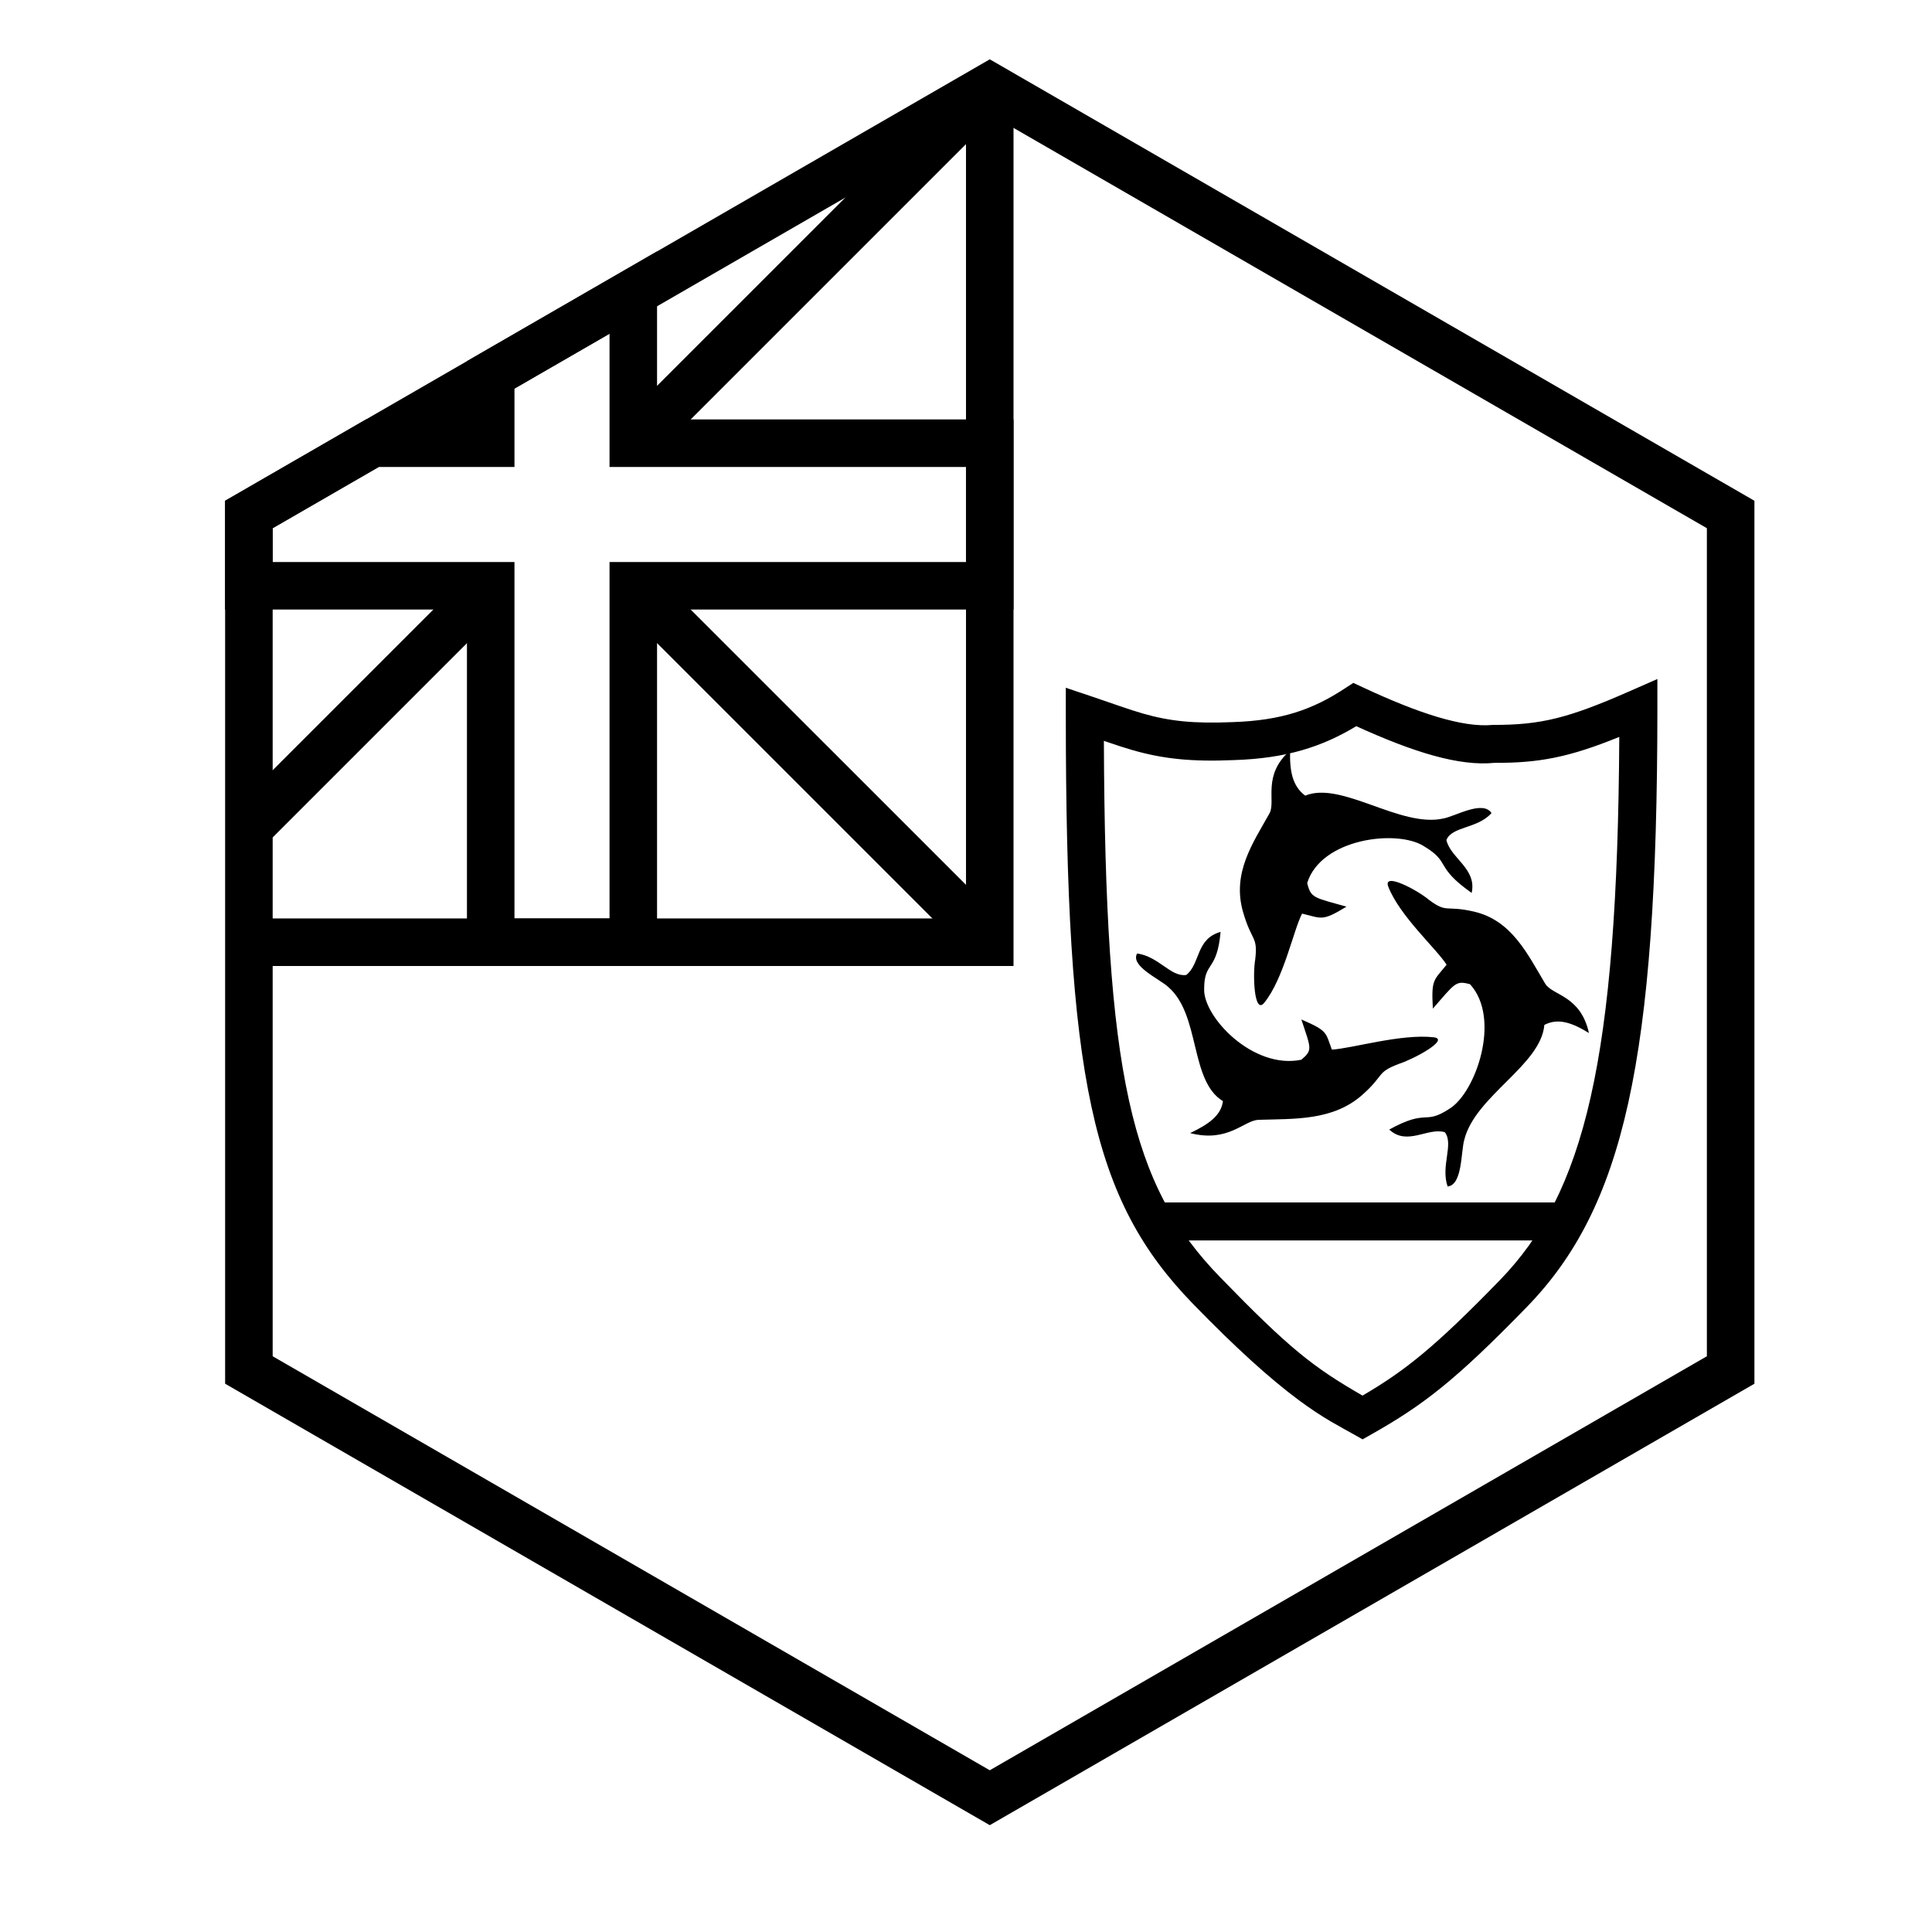
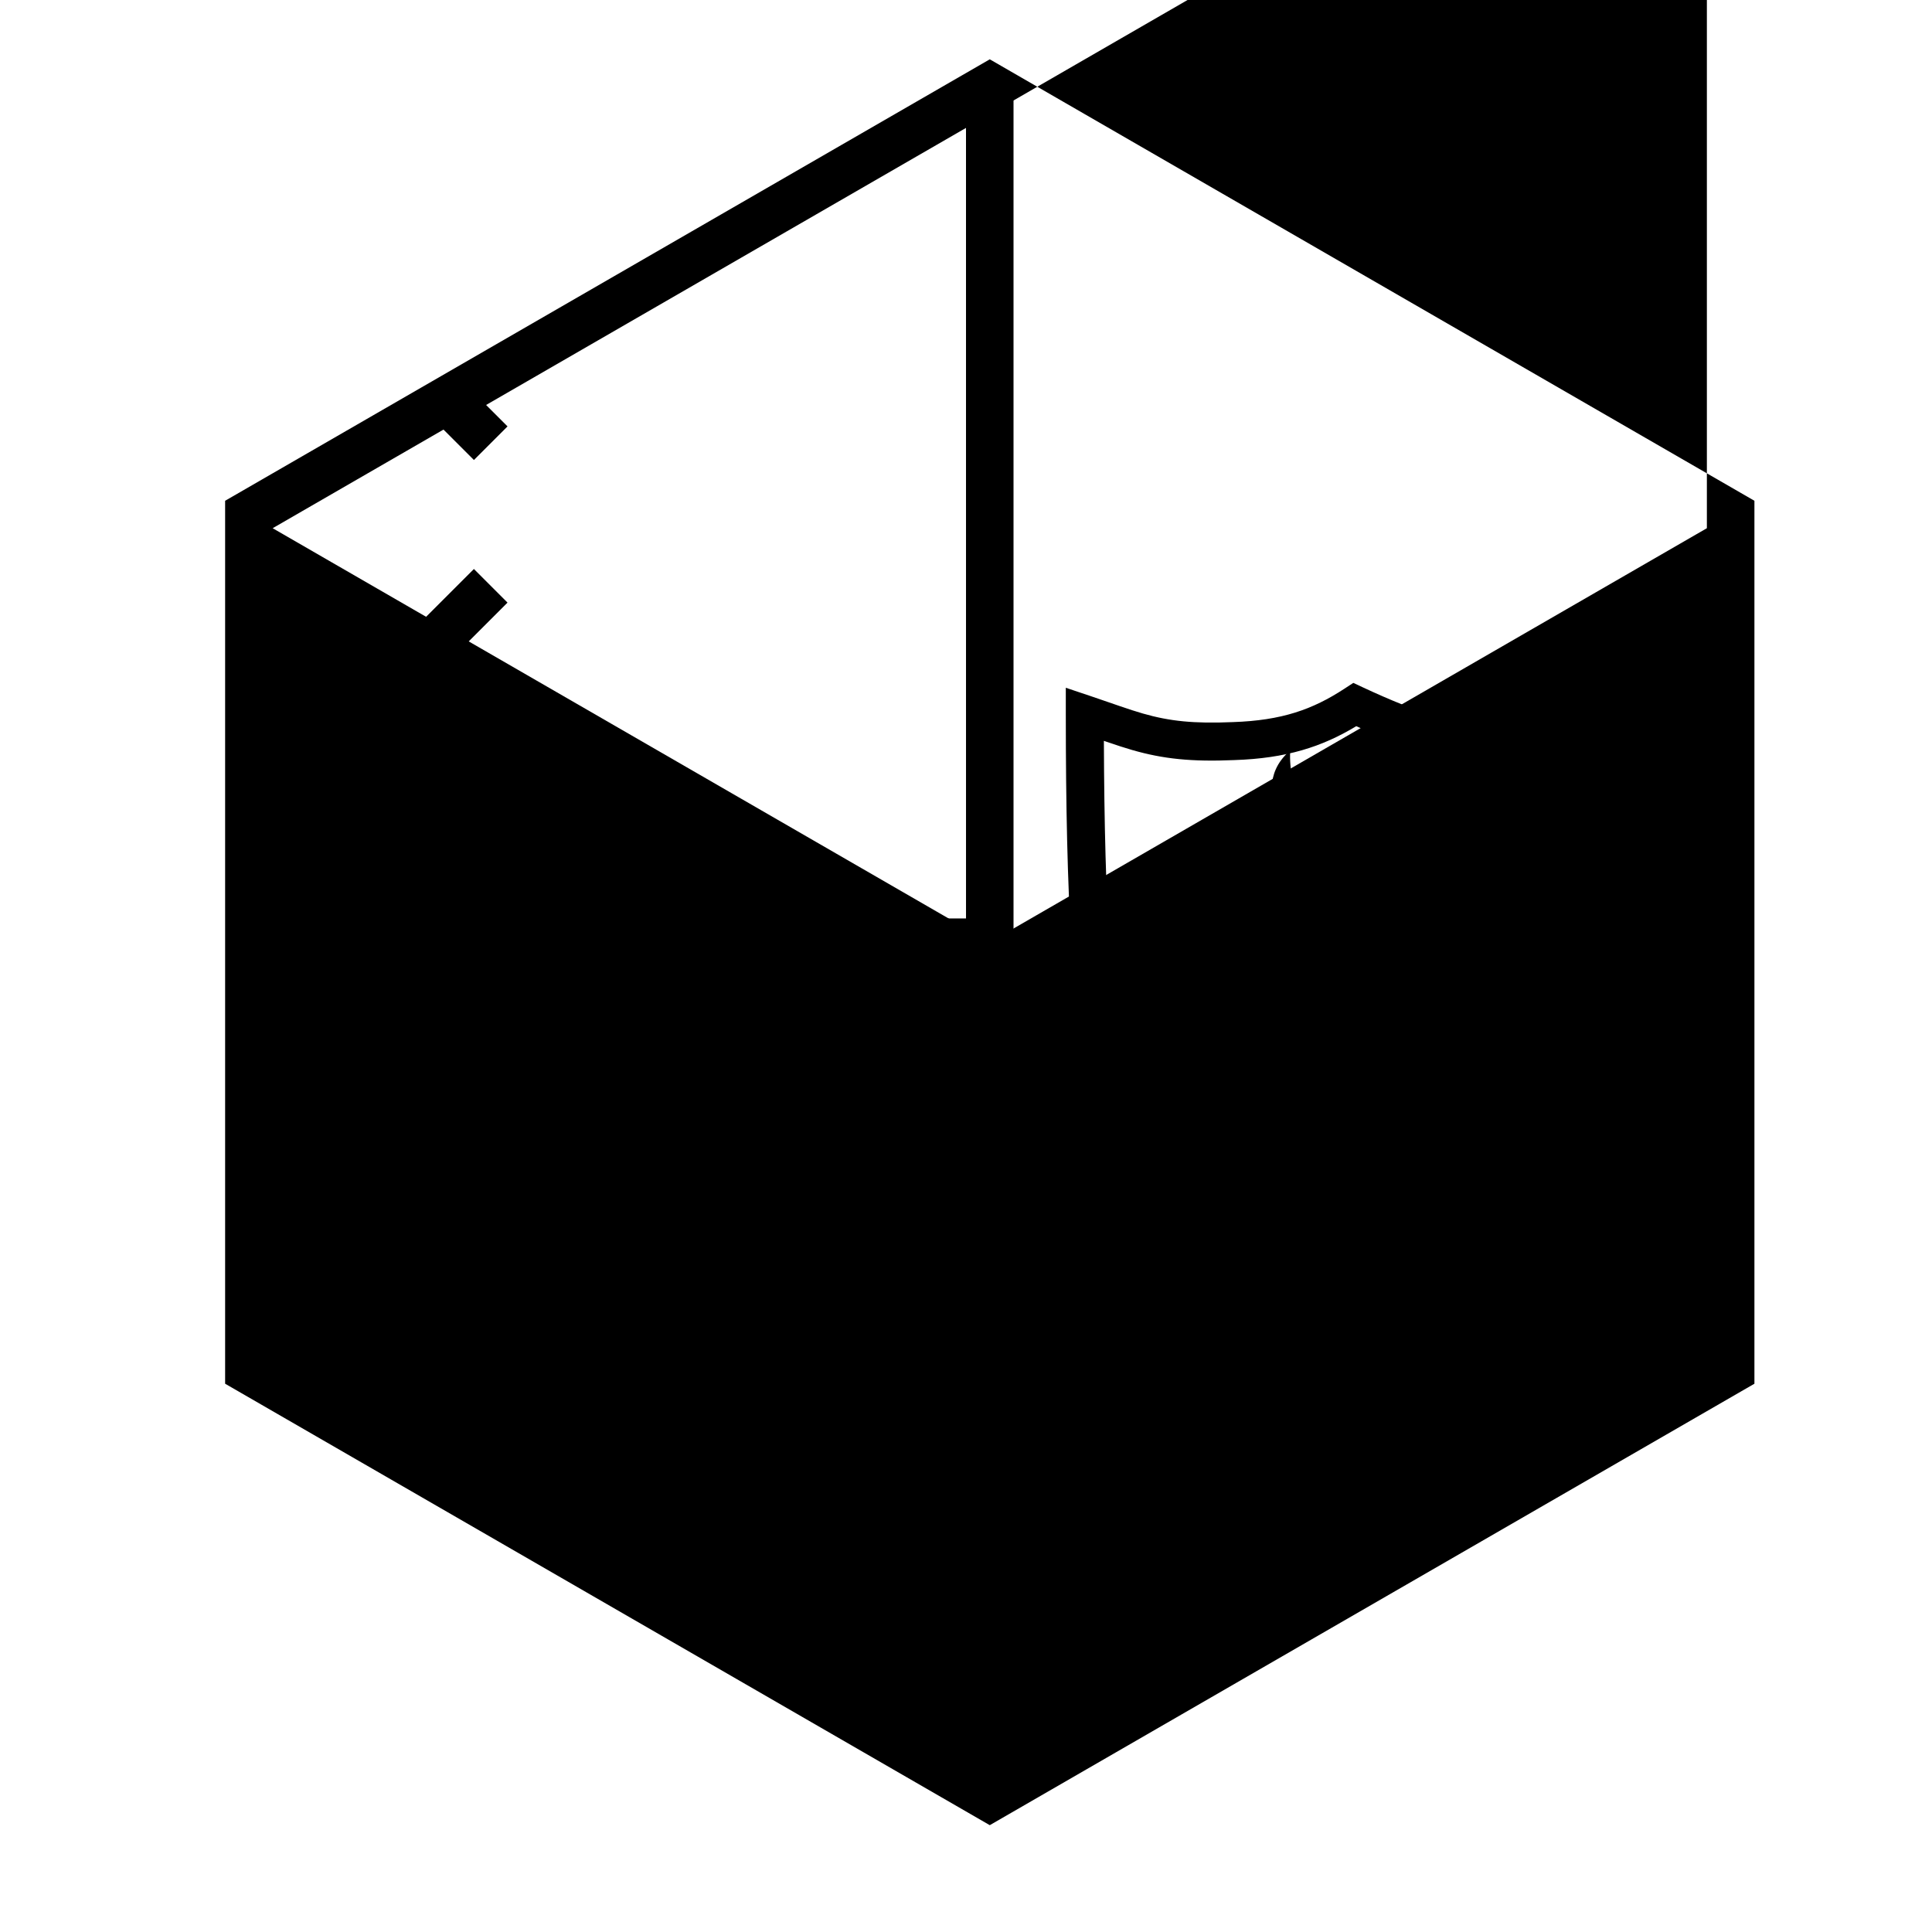
<svg xmlns="http://www.w3.org/2000/svg" fill="#000000" width="800px" height="800px" version="1.1" viewBox="144 144 512 512">
  <g>
    <path d="m400 166.99h12.594v233.01h-201.52v-12.598h188.93z" />
-     <path d="m406.3 174.26-190.04 109.72v219.44l190.04 109.72 190.04-109.72v-219.44zm202.64 102.45v233.99l-202.64 116.99-202.64-116.99v-233.99l202.64-116.99z" />
-     <path d="m216.25 292.94h64.09v94.465h25.191v-94.465h94.465v-25.188h-94.465v-35.316l-25.191 14.543v20.773h-35.977l-28.113 16.23zm51.496 12.598h-64.094v-28.828l37.336-21.555h26.758v-15.445l50.379-29.09v44.535h94.465v50.383h-94.465v94.465h-50.379z" />
-     <path d="m316.29 265.9-8.906-8.906 94.465-94.461 8.906 8.906z" />
-     <path d="m307.38 303.69 8.906-8.906 94.465 94.461-8.906 8.906z" />
+     <path d="m406.3 174.26-190.04 109.72l190.04 109.72 190.04-109.72v-219.44zm202.64 102.45v233.99l-202.64 116.99-202.64-116.99v-233.99l202.64-116.99z" />
    <path d="m278.5 257-8.906 8.906-11.145-11.141 8.906-8.906z" />
    <path d="m269.59 294.79 8.906 8.906-63.641 63.641-8.906-8.906z" />
    <path d="m426.45 333.27v-7.008l6.641 2.231c1.914 0.645 8.184 2.812 7.488 2.57 2.641 0.906 4.5 1.508 6.305 2.031 7.043 2.023 13.473 2.715 23.859 2.269 12.93-0.434 21.102-3.324 29.551-8.855l2.348-1.535 2.543 1.188c14.625 6.828 26.457 10.723 34.406 9.949 12.848 0.035 20.066-1.793 36.566-9.055l7.066-3.109v7.723c0 93.688-9.055 132.44-34.621 158.72-18.871 19.395-27.363 25.922-41.027 33.652l-2.481 1.402-2.481-1.402c0.418 0.234-4.356-2.402-5.977-3.359-2.766-1.637-5.473-3.43-8.484-5.66-7.566-5.617-16.578-13.727-28.047-25.539-26.719-27.508-33.656-59.508-33.656-156.21zm40.883 149.19c18.316 18.859 24.547 23.785 37.75 31.387 11.43-6.68 19.297-13.012 36.297-30.488 22.57-23.199 31.273-58.355 31.746-144.07-13.16 5.348-21.137 6.93-33.047 6.871-9.426 0.949-21.48-2.809-36.656-9.715-9.145 5.523-18.629 8.527-32.293 8.984-11.395 0.492-18.906-0.316-27.031-2.652-2-0.578-4.004-1.227-6.789-2.184 0.18 0.062-0.156-0.051-0.77-0.266 0.328 88.699 7.086 117.73 30.793 142.13z" />
    <path d="m450.38 472.73v-10.074h108.63v10.074z" />
    <path d="m511.9 378.96c3.043 7.824 12.785 16.465 15.465 20.699-3.41 4.231-4.09 3.769-3.644 11.637 5.93-6.789 6.035-7.496 9.848-6.469 8.355 9.125 1.496 28.715-5.406 32.977-6.902 4.543-5.652-0.156-15.996 5.539 4.742 4.438 10.238-0.652 14.73 0.707 2.441 3.168-1.16 8.945 0.738 14.383 3.969-0.418 3.492-9.188 4.414-12.367 2.898-11.648 20.332-19.773 21.219-30.457 3.676-1.891 7.352-0.594 11.82 2.152-2.227-10.008-9.59-9.902-11.562-13.027-4.699-7.856-8.863-16.82-18.898-19.145-7.617-1.766-7.047 0.531-11.93-3.113-3.039-2.59-12.273-7.488-10.797-3.516zm-32.902 30.836c5.195-6.344 7.766-19.289 10.066-23.68 5.312 1.27 5.258 2.109 11.77-1.84-8.746-2.465-9.406-2.246-10.414-6.258 3.676-11.867 23.852-14.285 30.918-9.777 7.309 4.379 2.664 5.328 12.664 12.391 1.453-6.402-5.629-9.23-6.688-14.02 1.504-3.695 8.234-2.938 11.953-7.144-2.324-3.504-9.598 0.875-12.777 1.445-11.414 2.535-27.004-10.031-36.594-6.059-3.438-2.57-4.144-6.57-4.004-11.961-7.473 6.566-3.734 13.367-5.434 16.605-4.402 7.898-10.016 15.801-7.039 26.18 2.262 7.879 3.945 6.316 3.242 12.492-0.715 3.992-0.336 14.781 2.336 11.625zm44.984 9.098c-8.598-1-21.77 2.981-27.02 3.262-1.742-4.562-0.945-4.906-8.09-7.988 2.531 7.688 3.09 8.082-0.008 10.668-12.793 2.664-25.996-11.359-25.75-18.719-0.008-7.484 3.387-4.43 4.356-15.156-6.613 1.836-5.32 8.434-9.098 11.418-4.18 0.555-7.16-4.836-13.016-5.703-1.918 3.344 6.035 6.797 8.285 8.922 8.527 7.402 5.606 24.836 14.449 30.211-0.461 3.754-3.711 6.109-8.691 8.469 10.047 2.606 14.191-3.305 18.062-3.512 9.582-0.305 19.824 0.297 27.637-6.676 5.93-5.293 3.594-5.844 9.59-8.137 4.019-1.289 13.621-6.5 9.293-7.059z" />
  </g>
</svg>